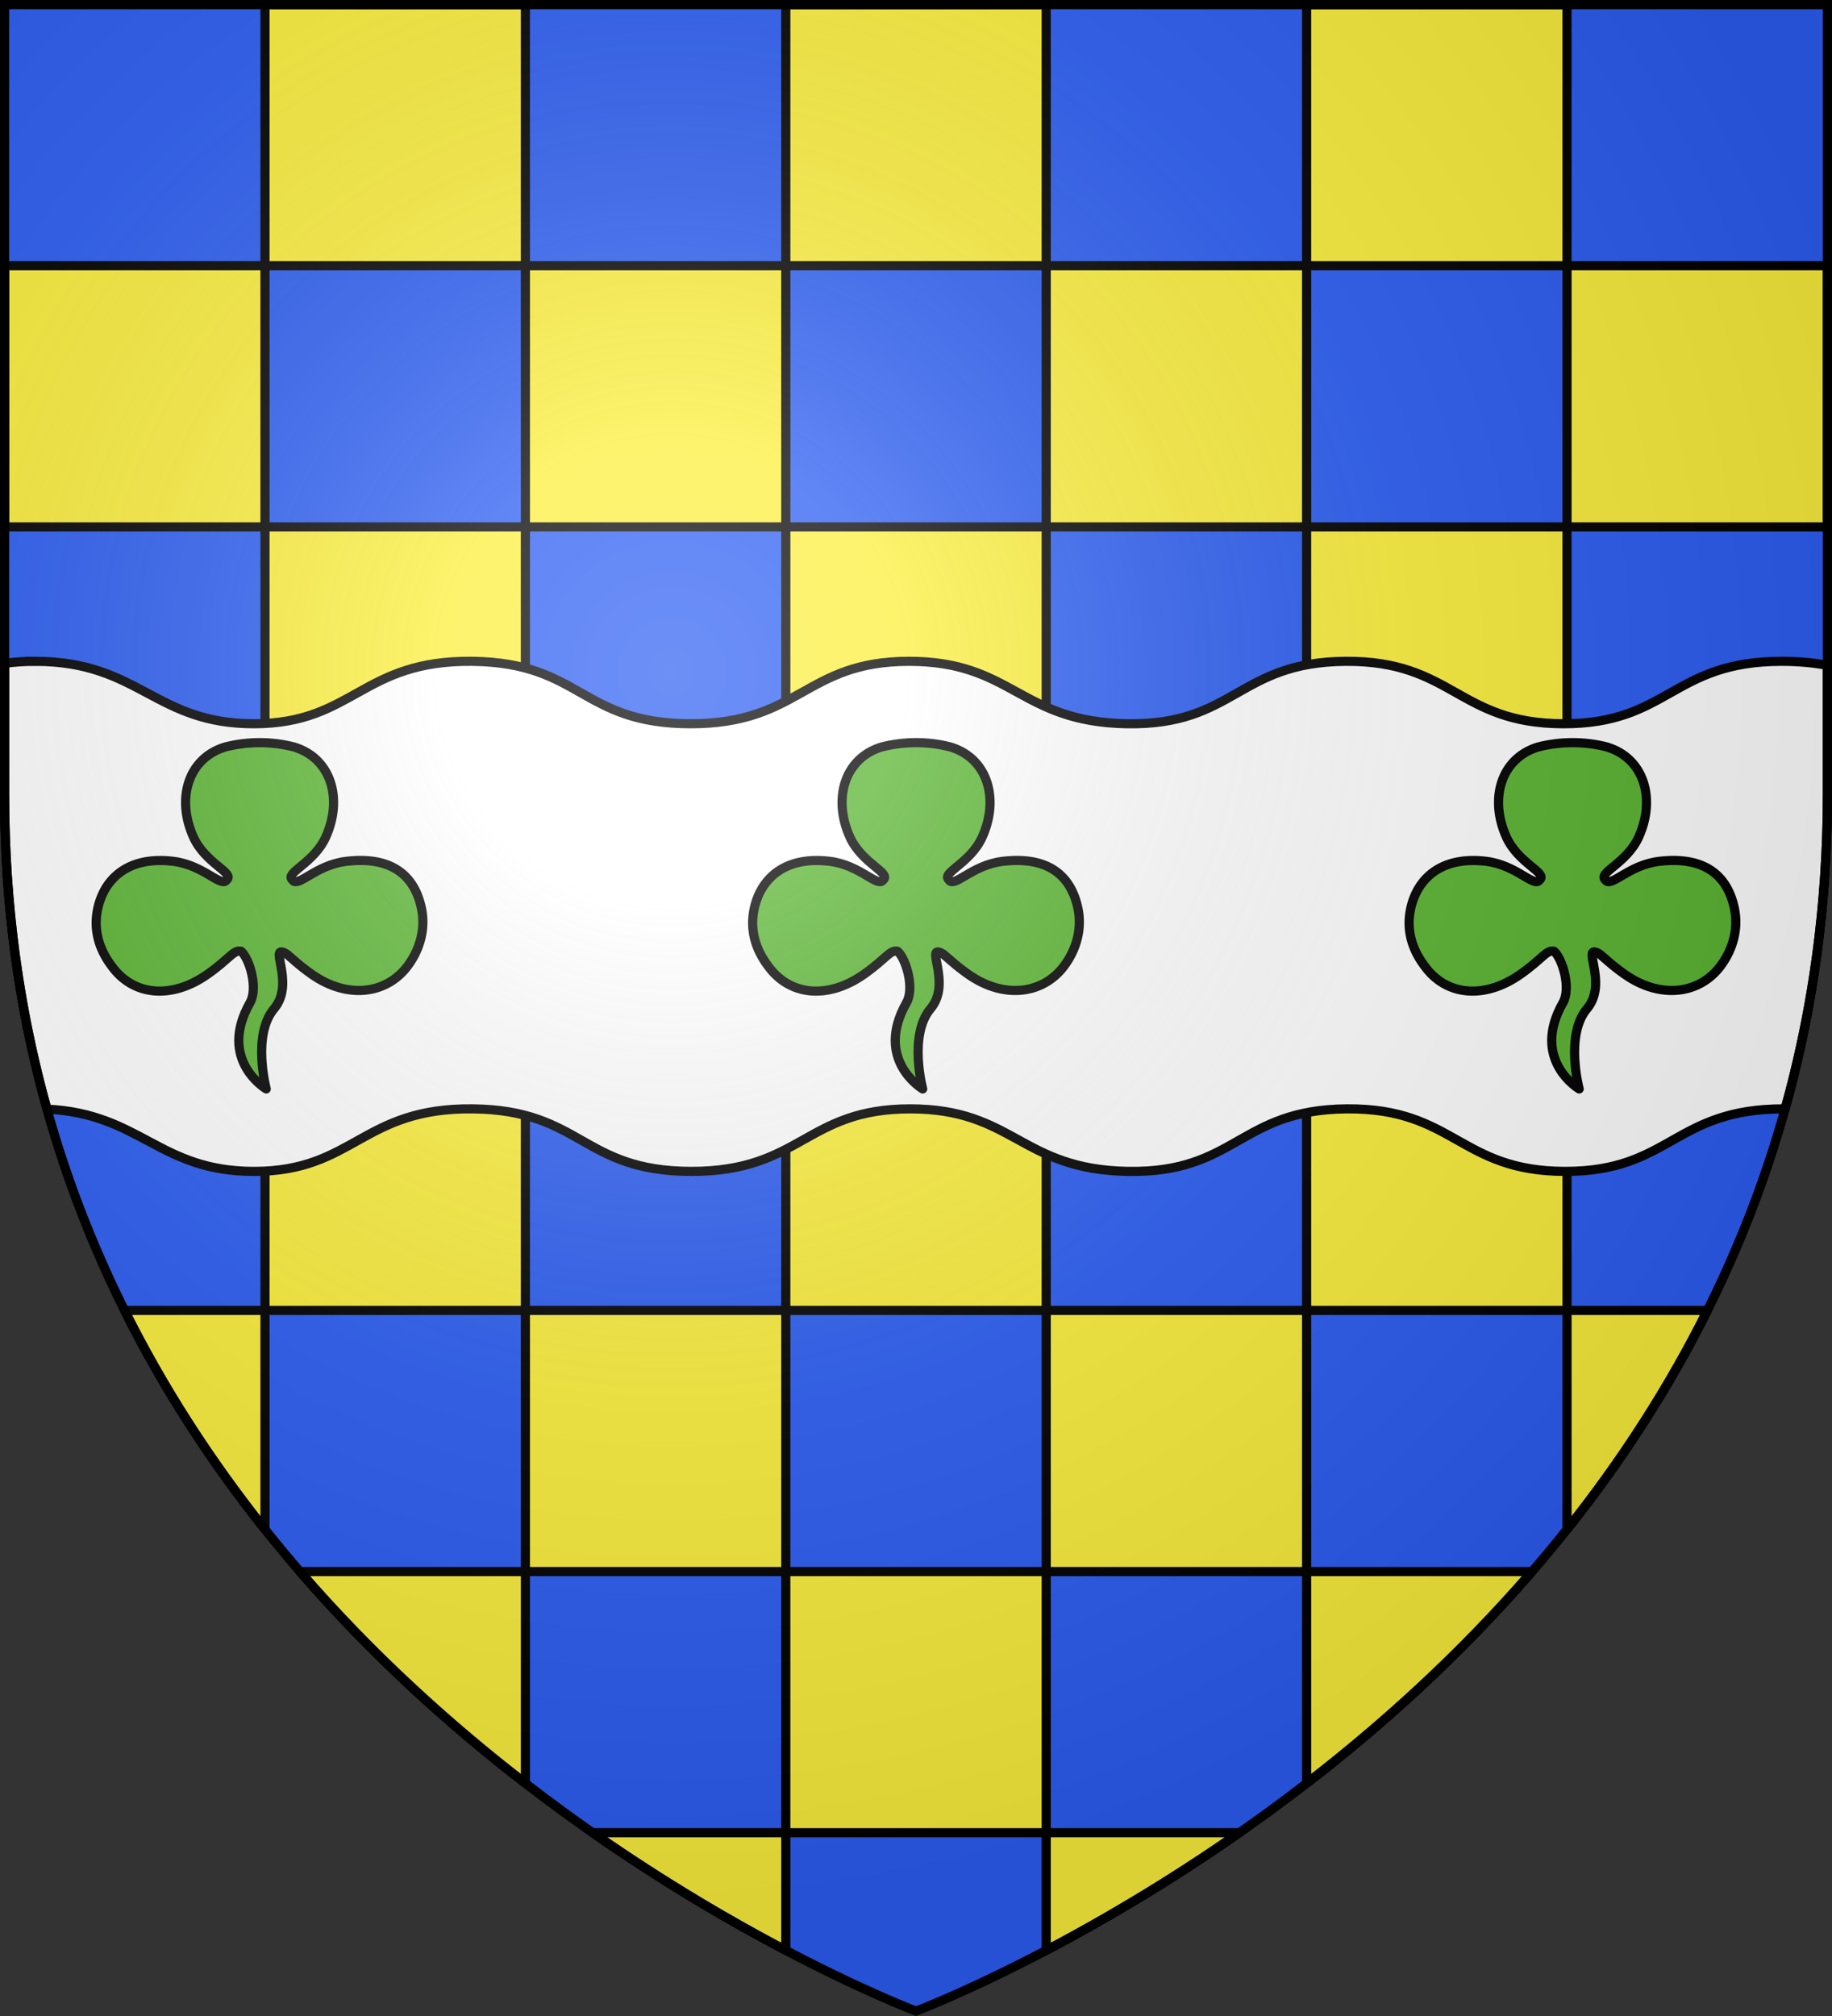
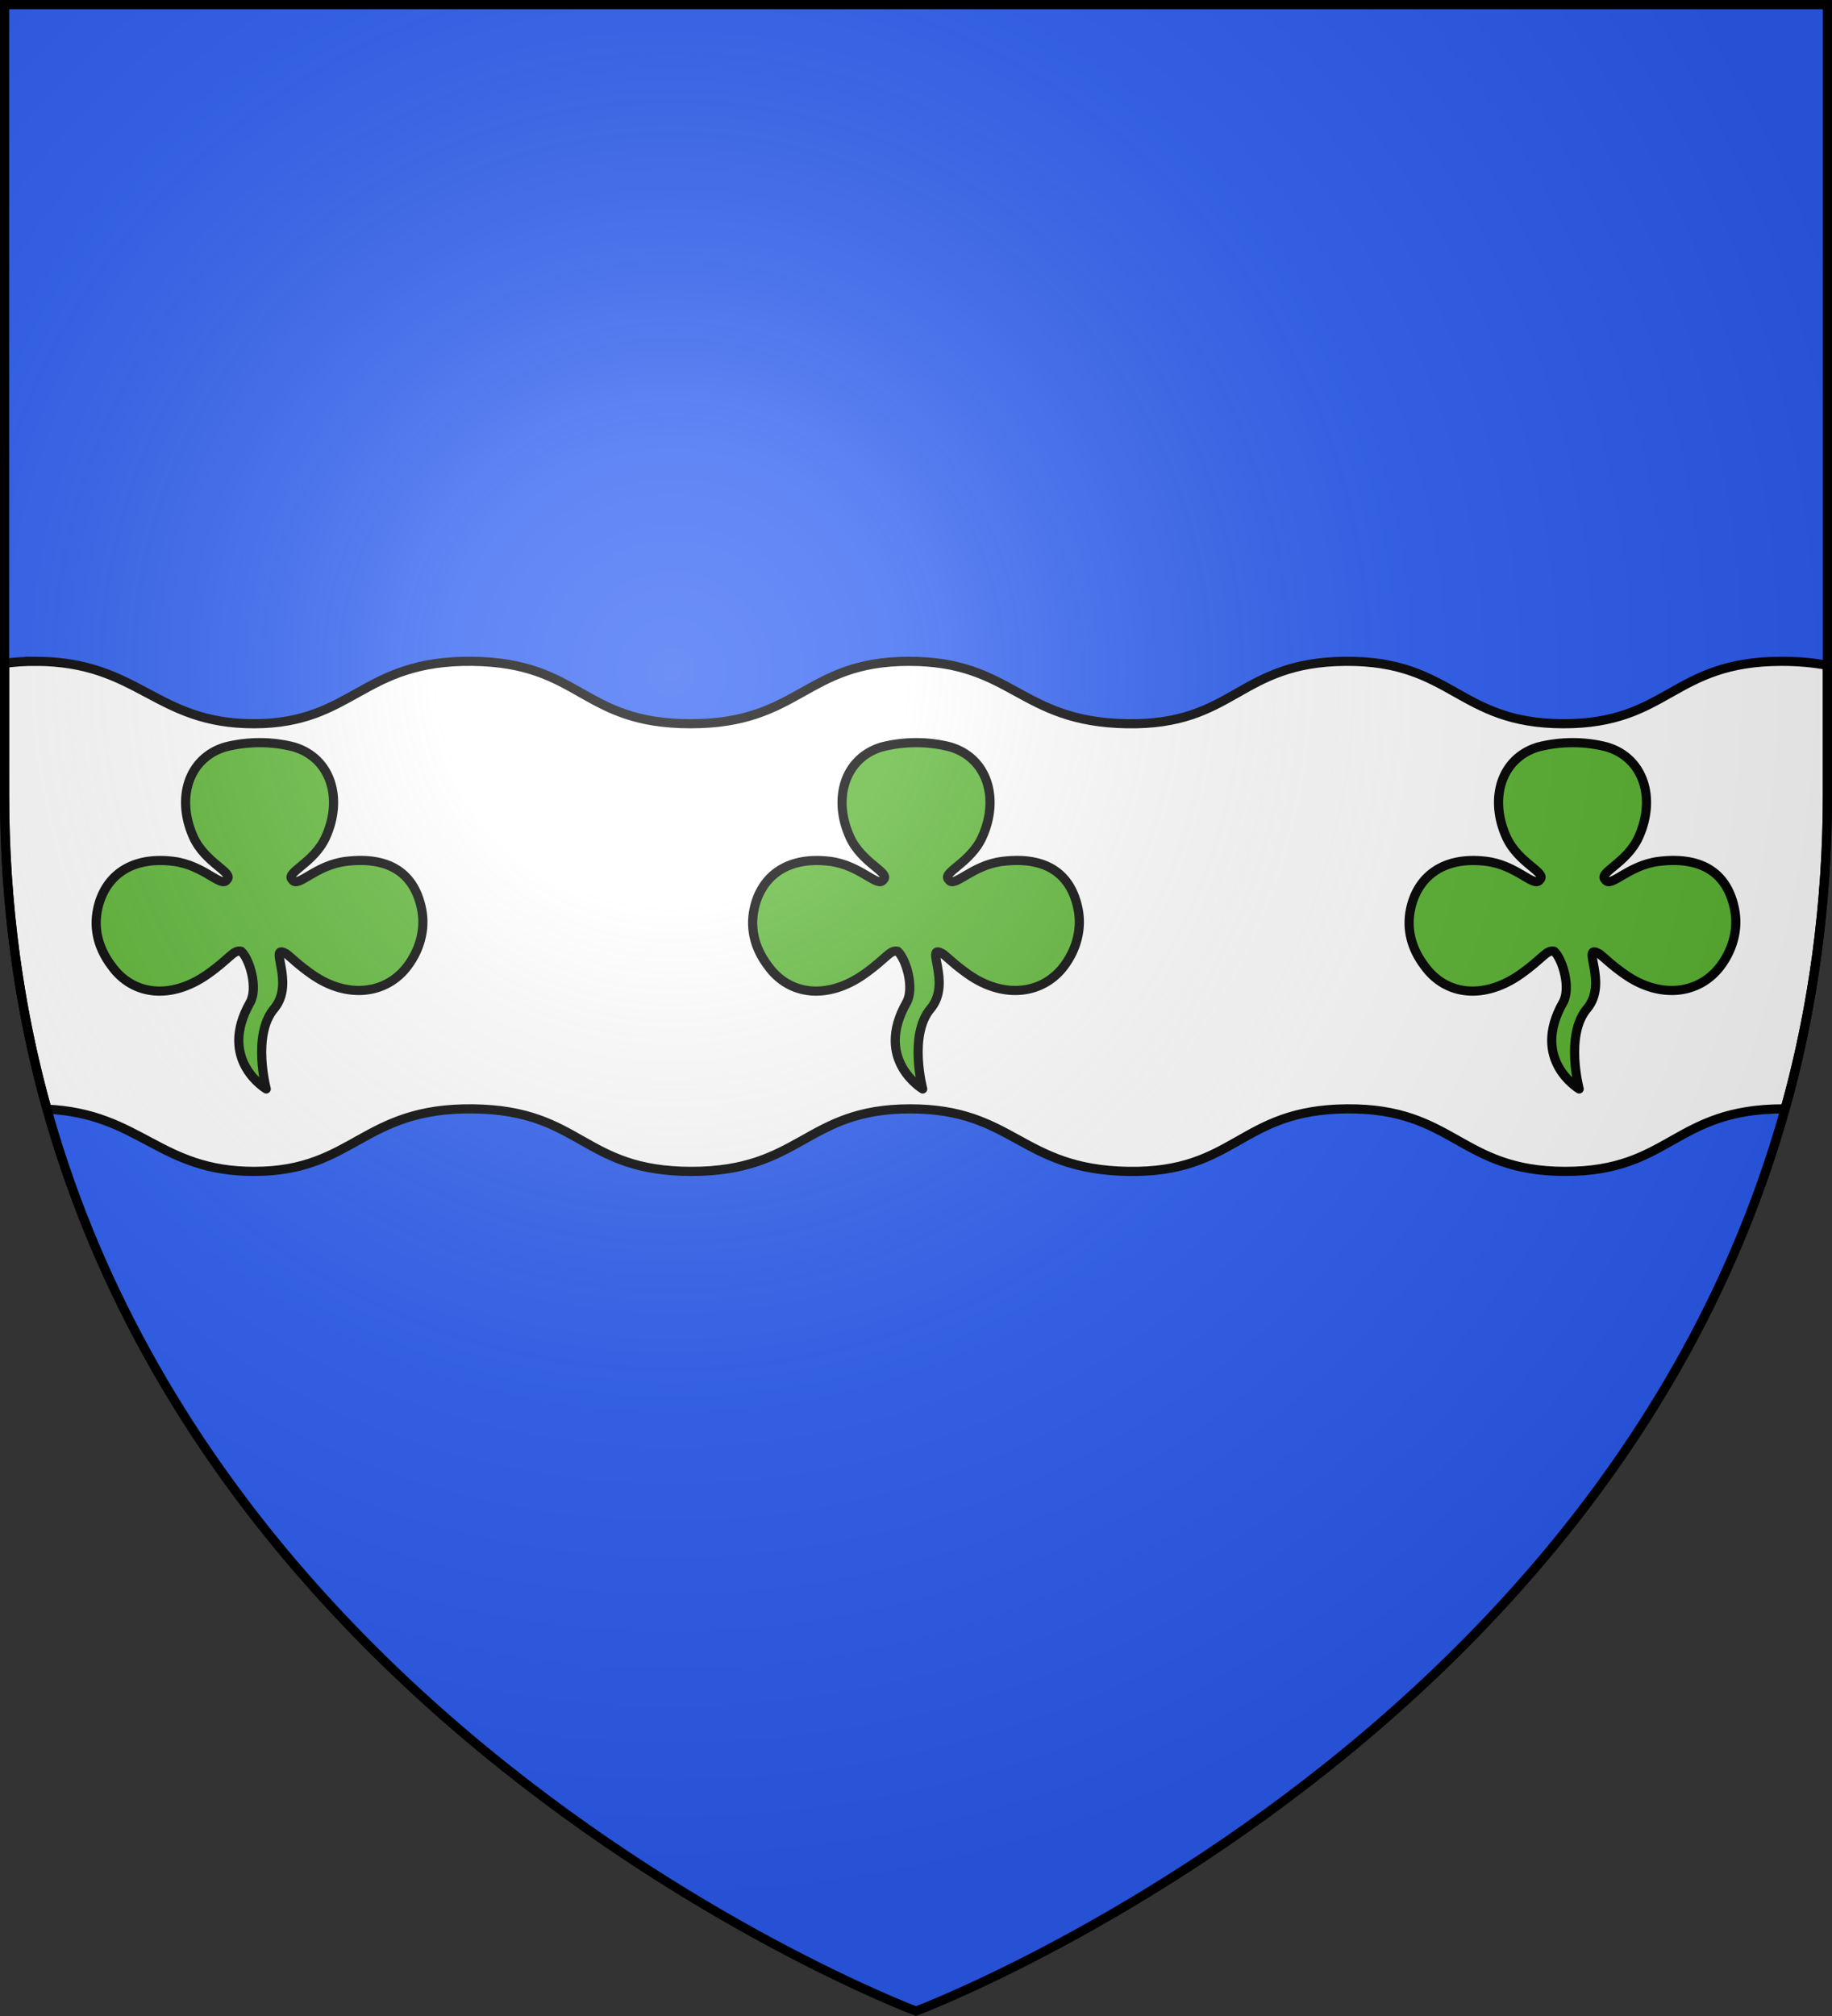
<svg xmlns="http://www.w3.org/2000/svg" xmlns:xlink="http://www.w3.org/1999/xlink" width="600" height="660" viewBox="-300 -300 600 660">
  <rect x="-300" y="-300" width="600" height="660" fill="#333333" stroke="none" />
  <radialGradient id="b" cx="-80" cy="-80" r="405" gradientTransform="matrix(1 0 0 1 0 -.05)" gradientUnits="userSpaceOnUse">
    <stop offset="0" stop-color="#fff" stop-opacity=".31" />
    <stop offset=".19" stop-color="#fff" stop-opacity=".25" />
    <stop offset=".6" stop-color="#6b6b6b" stop-opacity=".125" />
    <stop offset="1" stop-opacity=".125" />
  </radialGradient>
  <path fill="#2b5df2" d="M-298.5-298.5h597v258.543C298.5 246.291 0 358.5 0 358.5S-298.5 246.291-298.5-39.957z" />
-   <path fill="#fcef3c" stroke="#000" stroke-linecap="round" stroke-linejoin="round" stroke-width="3" d="M-213.215-298.5v85.5h85.287v-85.5zm85.287 85.5v85.5h85.285V-213zm85.285 0h85.286v-85.5h-85.286zm85.286 0v85.5h85.285V-213zm85.285 0h85.287v-85.5h-85.287zm85.287 0v85.5H298.5V-213zm0 85.5h-85.287V-42h85.287zm0 85.5v85.498h76.31c5.756-26.008 8.975-53.812 8.975-83.494V-42zm0 85.498h-85.287v85.5h85.287zm0 85.5v71.703c17.104-21.465 32.826-45.324 45.986-71.703zm-85.287 0H42.643v85.5h85.285zm0 85.5v69.342c24.744-19.094 50.283-42.111 73.828-69.342zm-85.285 0h-85.286v85.5h85.286zm0 85.5v38.514c17.755-9.33 39.712-22.08 63.257-38.514zm-85.286 0H-105.9c23.545 16.434 45.502 29.184 63.257 38.514zm0-85.5v-85.5h-85.285v85.5zm-85.285 0h-73.828c23.545 27.23 49.084 50.248 73.828 69.342zm0-85.5v-85.5h-85.287v85.5zm-85.287 0H-259.2c13.16 26.379 28.882 50.238 45.986 71.703zm0-85.5V-42H-298.5v2.004c0 29.682 3.22 57.486 8.975 83.494zm0-85.498h85.287v-85.5h-85.287zm0-85.5V-213H-298.5v85.5zm85.287 85.5v85.498h85.285V-42zm85.285 0h85.286v-85.5h-85.286zm85.286 0v85.498h85.285V-42zm0 85.498h-85.286v85.5h85.286z" />
  <path fill="#fff" fill-rule="evenodd" stroke="#000" stroke-width="2.997" d="M-288.197-83.495c-3.805-.015-7.209.225-10.305.662v42.838c0 37.279 5.074 71.599 13.883 103.11 30.78 1.47 36.638 20.461 68.024 20.375 32.547-.089 35.2-20.897 71.499-20.47 35.726.42 35.63 20.451 71.533 20.47 35.904.02 37.421-20.43 71.534-20.47 34.112-.04 36.206 19.902 71.533 20.47 35.328.568 36.357-20.185 71.569-20.47 35.224-.285 36.91 20.414 71.463 20.47 34.553.057 35.67-20.47 71.569-20.47.183 0 .357.005.539.006 8.794-31.487 13.858-65.777 13.858-103.021V-82.17c-4.37-.83-9.297-1.326-15.016-1.326-35.863 0-36.983 20.493-71.5 20.437-34.518-.056-36.207-20.722-71.395-20.437-35.177.284-36.174 21.005-71.466 20.437-35.291-.567-37.42-20.477-71.498-20.437-34.078.04-35.598 20.456-71.465 20.437-35.868-.019-35.774-20.017-71.464-20.437-36.261-.427-38.882 20.348-71.396 20.437-32.514.089-37.632-20.31-71.499-20.437z" />
  <path id="a" fill="#5ab532" stroke="#000" stroke-linecap="round" stroke-linejoin="round" stroke-width="3" d="M-226.262-55.452c-12.193 3.694-16.058 16.954-10.392 29.48 3.921 8.667 13.478 11.653 10.95 13.992-1.82 2.836-7.435-4.834-17.615-6.05-14.712-1.758-22.569 5.67-24.694 15.59-1.457 6.8.391 13.176 4.574 18.693 7.061 9.802 19.56 10.992 31.34 2.75 7.354-5.146 8.617-8.207 11.095-7.563 2.742 2.477 5.59 12.052 2.899 16.791-10.709 18.85 5.3 28.27 5.3 28.27s-4.71-17.63 2.566-26.266c7.238-8.592-2.502-21.87 4.139-17.887 1.609 1.238 3.841 3.564 8.26 6.656 11.778 8.241 24.489 6.408 31.339-2.751 4.261-5.699 5.848-12.435 4.574-18.692-2.261-11.104-9.982-17.33-24.694-15.573-10.18 1.217-15.817 8.868-17.637 6.032-2.527-2.34 7.03-5.325 10.95-13.992 5.667-12.526 1.802-25.786-10.39-29.48-7.31-1.914-15.254-1.875-22.564 0z" />
  <use xlink:href="#a" width="100%" height="100%" stroke-width="3" transform="translate(215)" />
  <use xlink:href="#a" width="100%" height="100%" stroke-width="3" transform="translate(430)" />
  <path fill="url(#b)" d="M-298.5-298.5h597V-40C298.5 246.2 0 358.39 0 358.39S-298.5 246.2-298.5-40z" transform="matrix(1 0 0 1 0 .05)" />
  <path fill="none" stroke="#000" stroke-width="3" d="M-298.5-298.5h597v258.503C298.5 246.206 0 358.398 0 358.398S-298.5 246.206-298.5-39.997z" />
</svg>